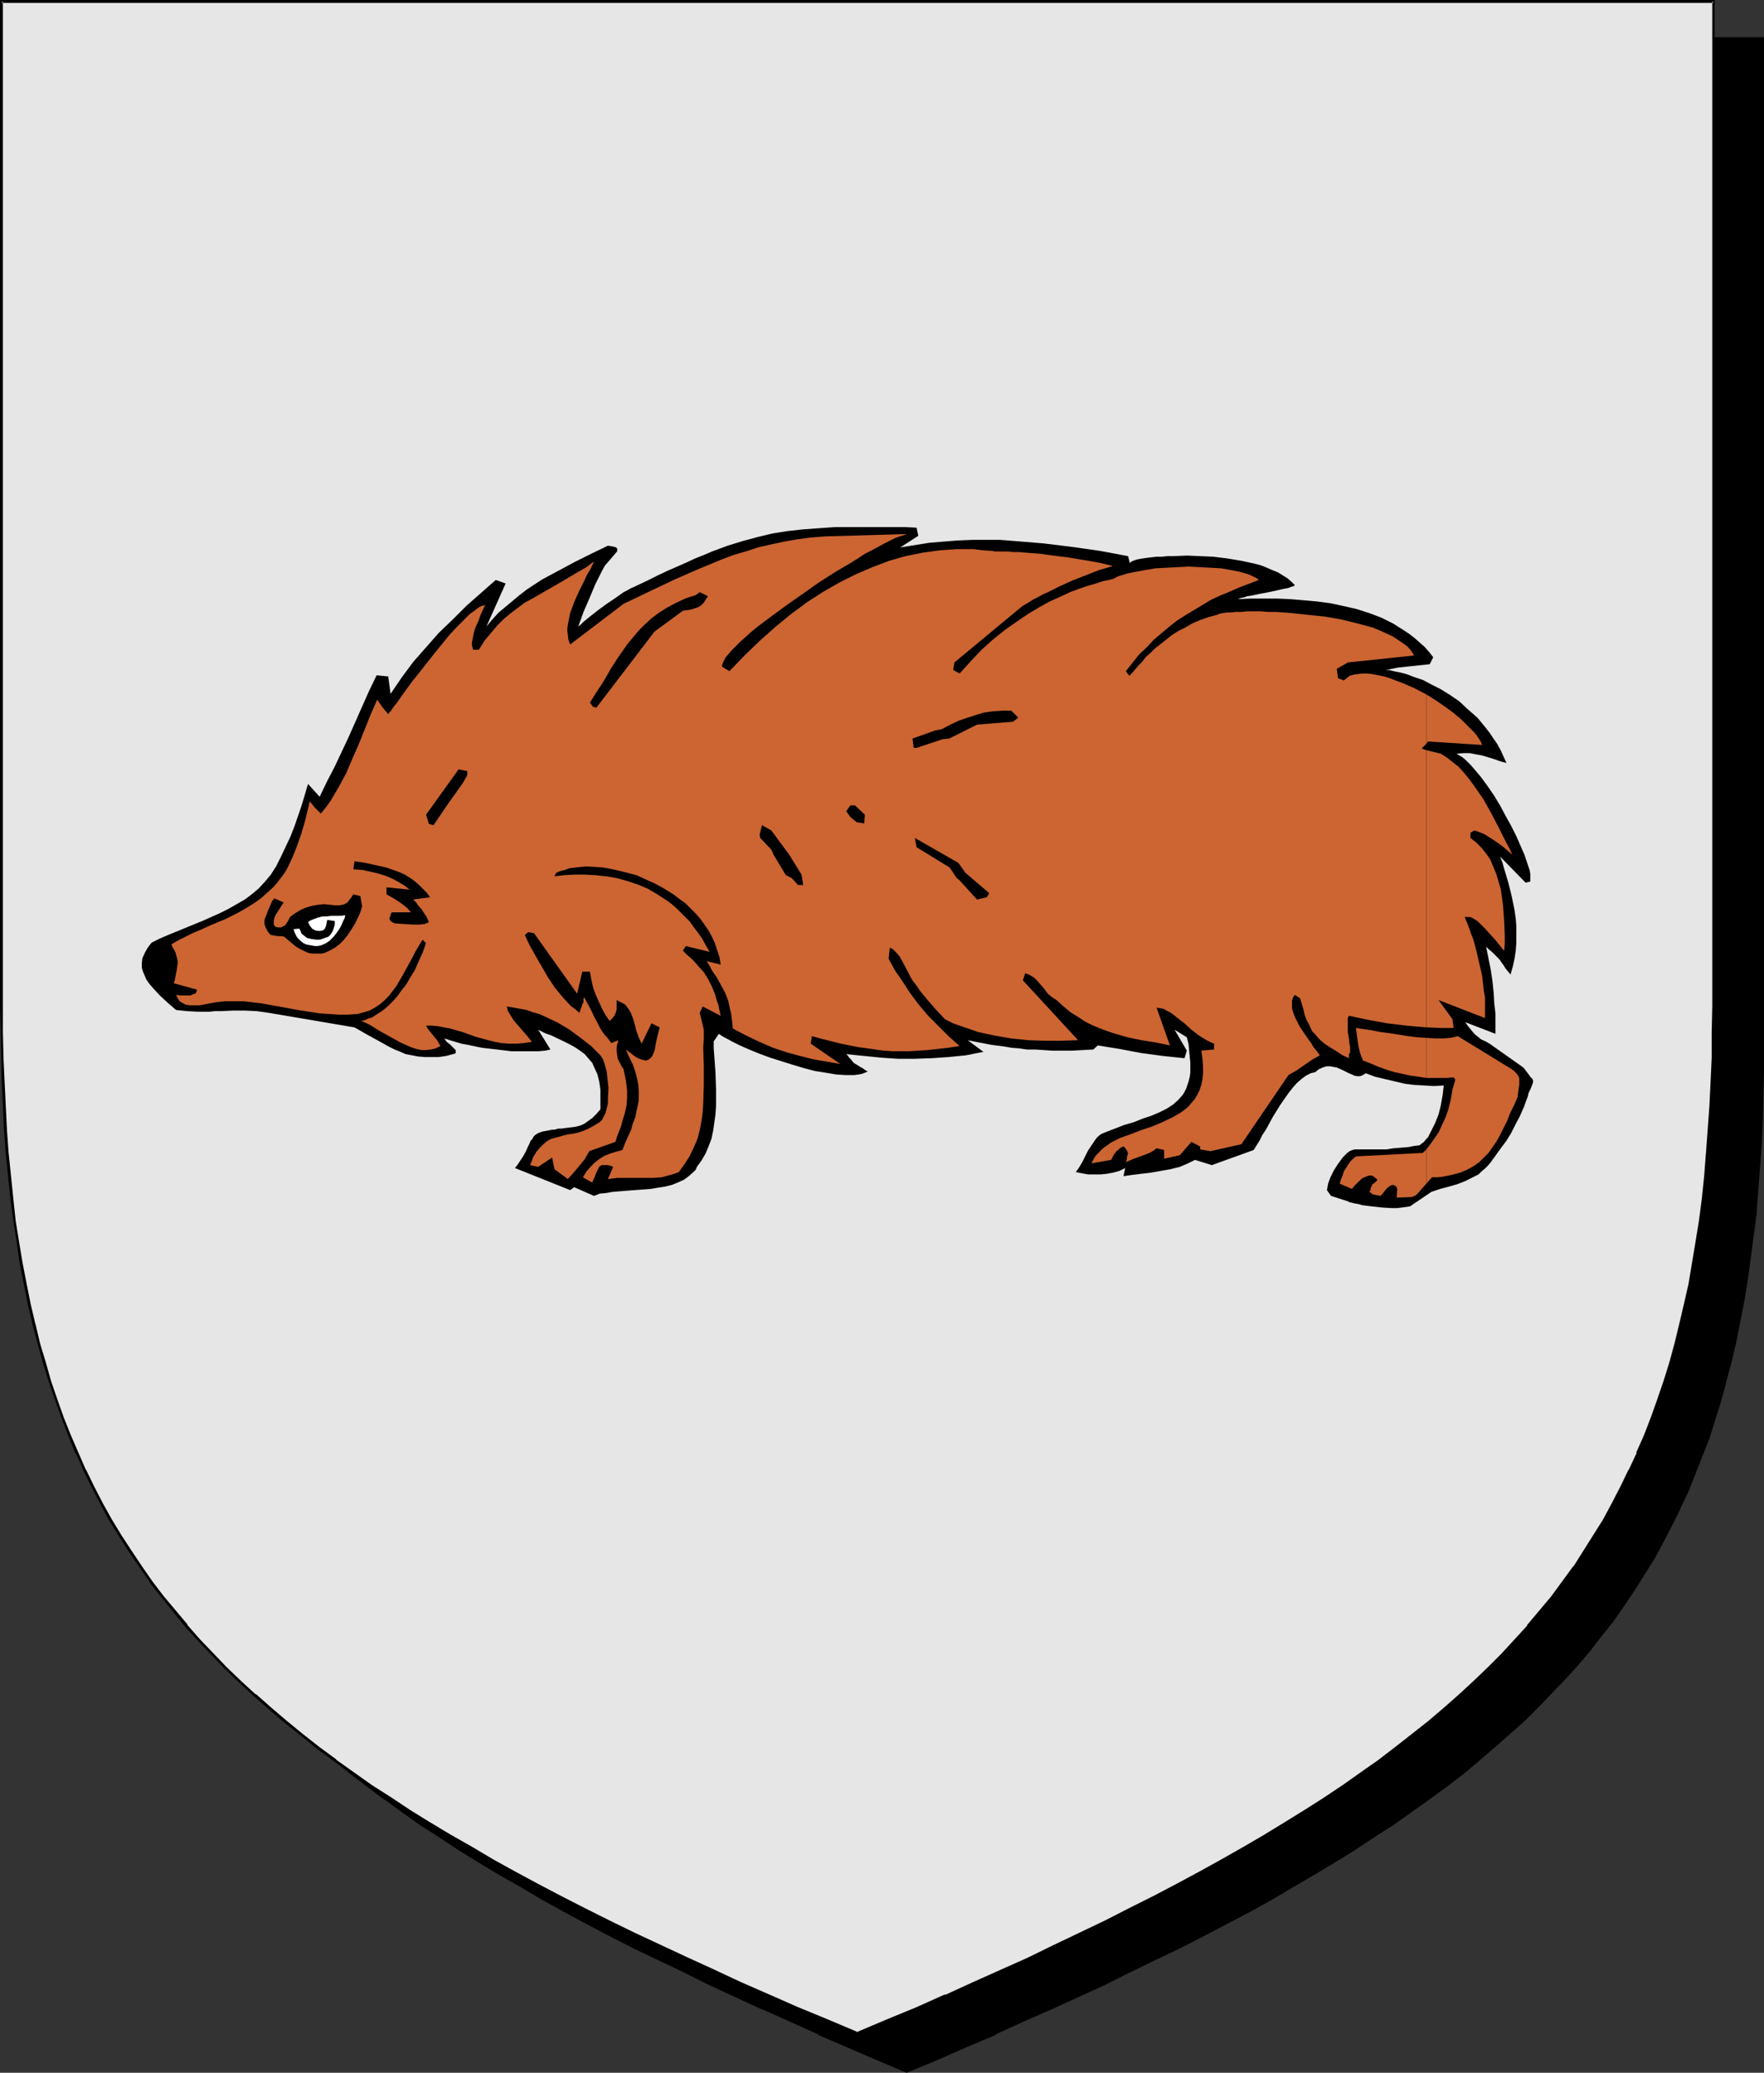
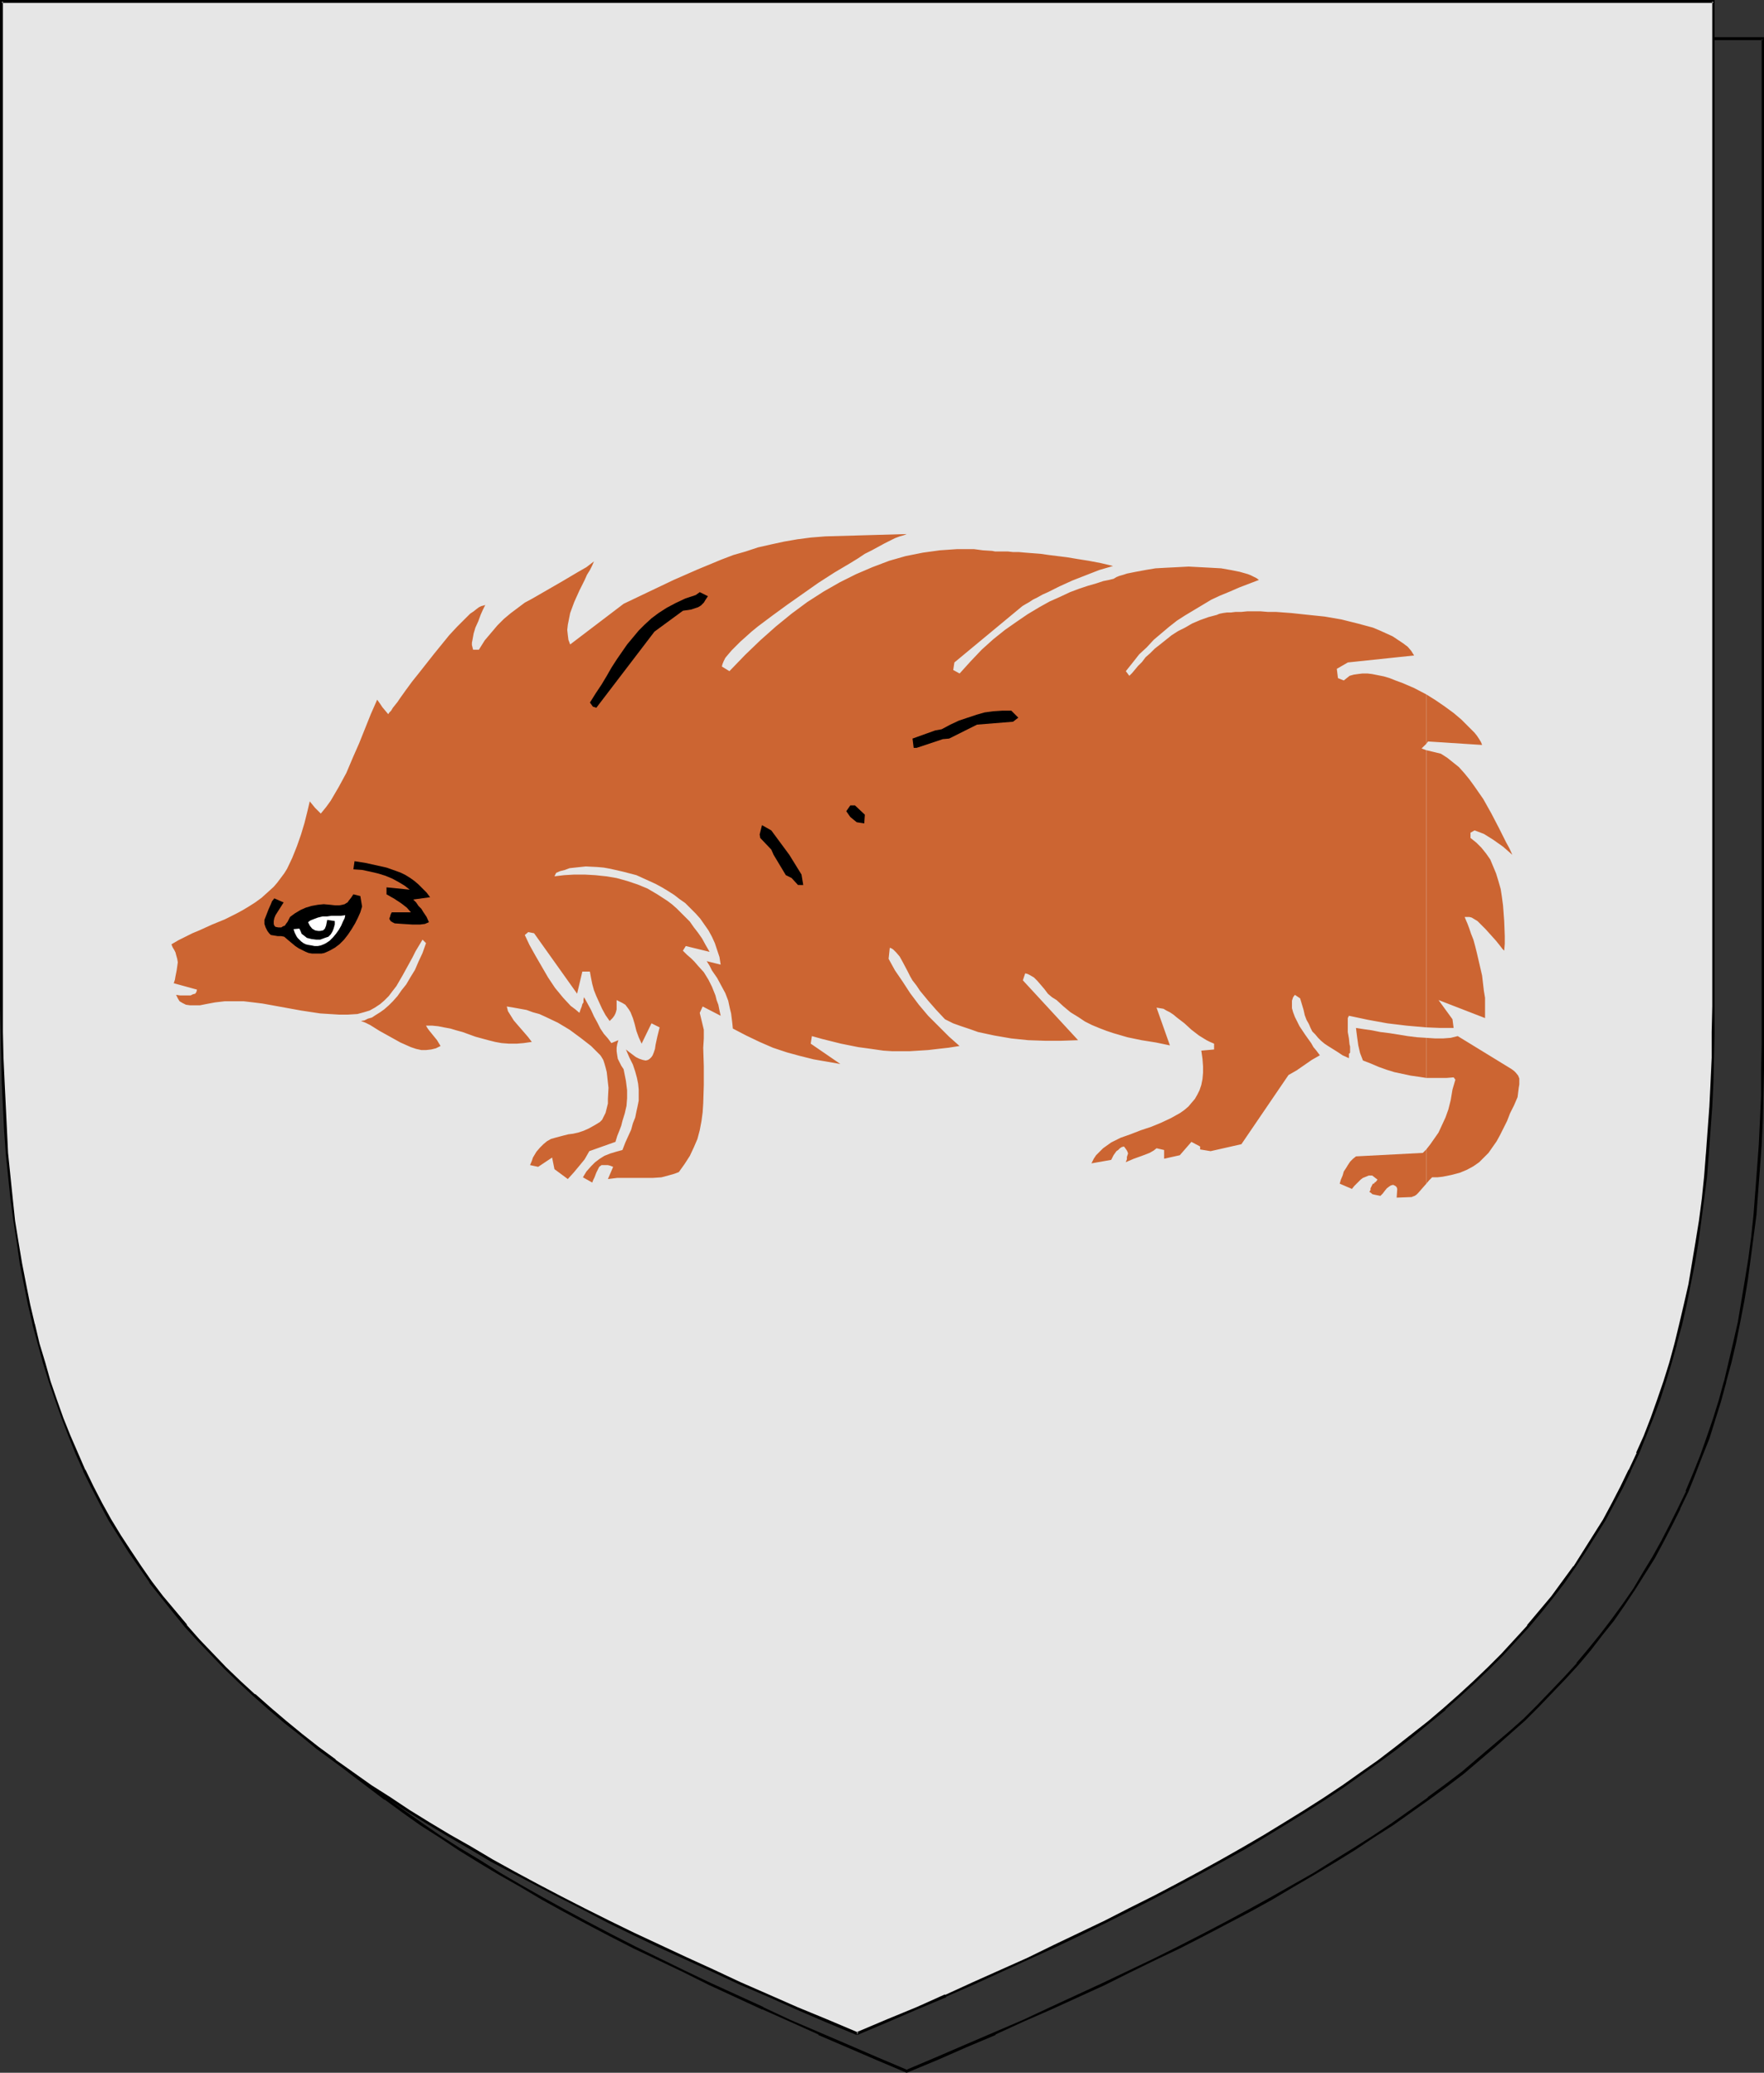
<svg xmlns="http://www.w3.org/2000/svg" xmlns:ns1="http://sodipodi.sourceforge.net/DTD/sodipodi-0.dtd" xmlns:ns2="http://www.inkscape.org/namespaces/inkscape" version="1.0" width="129.766mm" height="152.484mm" id="svg21" ns1:docname="Hedgehog.wmf">
  <rect width="100%" height="100%" fill="#333333" stroke="none" />
  <ns1:namedview id="namedview21" pagecolor="#ffffff" bordercolor="#000000" borderopacity="0.25" ns2:showpageshadow="2" ns2:pageopacity="0.0" ns2:pagecheckerboard="0" ns2:deskcolor="#d1d1d1" ns2:document-units="mm" />
  <defs id="defs1">
    <pattern id="WMFhbasepattern" patternUnits="userSpaceOnUse" width="6" height="6" x="0" y="0" />
  </defs>
-   <path style="fill:#000000;fill-opacity:1;fill-rule:evenodd;stroke:none" d="m 252.096,575.832 8.403,-3.555 8.242,-3.393 7.918,-3.555 7.918,-3.393 7.595,-3.555 7.434,-3.393 7.272,-3.393 7.272,-3.393 6.949,-3.393 6.787,-3.393 6.626,-3.393 6.464,-3.393 6.302,-3.393 6.302,-3.393 5.979,-3.555 5.818,-3.393 5.656,-3.393 5.494,-3.393 5.333,-3.555 5.333,-3.393 5.01,-3.555 5.01,-3.555 4.686,-3.555 4.686,-3.555 4.525,-3.716 4.363,-3.716 4.202,-3.716 4.04,-3.716 3.878,-3.716 3.878,-3.878 3.555,-3.878 3.555,-4.039 3.394,-4.039 3.232,-4.039 3.232,-4.201 3.07,-4.201 2.747,-4.201 2.747,-4.362 2.747,-4.362 2.424,-4.524 2.424,-4.686 2.262,-4.524 2.262,-4.847 1.939,-4.847 1.939,-4.847 1.778,-5.009 1.778,-5.17 1.616,-5.17 1.454,-5.332 1.454,-5.332 1.293,-5.655 1.131,-5.655 1.131,-5.655 0.97,-5.978 0.808,-5.816 0.808,-6.14 0.646,-6.301 0.646,-6.301 0.485,-6.463 0.323,-6.624 0.323,-6.786 0.323,-6.947 0.162,-6.947 V 290.501 10.825 H 252.096 14.221 v 279.514 7.109 l 0.162,7.109 0.323,6.947 0.323,6.624 0.323,6.624 0.485,6.463 0.485,6.463 0.808,6.14 0.808,6.14 0.808,5.978 0.97,5.816 0.97,5.816 1.293,5.655 1.293,5.493 1.293,5.493 1.616,5.17 1.616,5.332 1.616,5.009 1.778,5.009 1.939,5.009 2.101,4.847 2.101,4.686 2.262,4.686 2.424,4.524 2.586,4.524 2.586,4.524 2.747,4.362 2.909,4.201 2.909,4.201 3.232,4.201 3.232,4.039 3.394,4.039 3.555,4.039 3.717,3.878 3.717,3.878 4.04,3.716 4.04,3.716 4.202,3.716 4.363,3.716 4.525,3.716 4.525,3.555 4.848,3.555 4.848,3.555 5.171,3.555 5.171,3.393 5.333,3.555 5.494,3.393 5.818,3.393 5.818,3.393 5.979,3.555 6.141,3.393 6.302,3.393 6.464,3.393 6.626,3.393 6.949,3.393 6.949,3.393 7.11,3.393 7.272,3.393 7.434,3.393 7.757,3.555 7.757,3.393 8.08,3.555 8.08,3.393 z" id="path1" />
  <path style="fill:#000000;fill-opacity:1;fill-rule:evenodd;stroke:none" d="m 252.096,576.317 8.565,-3.555 8.08,-3.555 8.08,-3.393 v -0.162 l 7.757,-3.555 7.757,-3.393 v 0 l 14.867,-6.786 7.11,-3.555 6.949,-3.393 6.787,-3.231 6.626,-3.393 6.464,-3.393 6.464,-3.393 6.141,-3.393 5.979,-3.555 5.818,-3.393 5.656,-3.393 5.494,-3.393 5.333,-3.555 5.333,-3.393 5.01,-3.555 5.01,-3.555 v 0 l 4.848,-3.555 4.686,-3.555 4.363,-3.716 4.363,-3.716 4.202,-3.716 v 0 l 4.202,-3.716 3.878,-3.878 3.717,-3.878 3.717,-3.878 3.555,-3.878 v 0 l 3.394,-4.039 3.232,-4.201 3.232,-4.039 2.909,-4.201 v 0 l 2.909,-4.362 2.747,-4.362 2.747,-4.362 2.424,-4.524 2.424,-4.686 2.262,-4.524 v -0.162 l 2.262,-4.686 v 0 l 1.939,-4.847 1.939,-5.009 1.939,-4.847 1.616,-5.17 1.616,-5.17 1.454,-5.332 v -0.162 l 1.454,-5.332 1.293,-5.493 1.131,-5.655 1.131,-5.816 0.97,-5.816 0.808,-5.978 0.808,-6.14 0.808,-6.14 0.485,-6.463 v 0 l 0.485,-6.463 0.485,-6.624 0.323,-6.786 0.162,-6.947 0.162,-6.947 V 290.501 10.34 H 13.898 v 279.999 7.109 l 0.162,7.109 0.162,6.947 0.323,6.624 0.485,6.624 0.485,6.463 v 0.162 l 0.485,6.301 0.808,6.14 0.646,6.14 0.97,5.978 0.97,5.978 0.97,5.655 1.131,5.655 1.293,5.655 v 0 l 1.454,5.332 1.454,5.332 1.616,5.332 1.778,5.009 1.778,5.009 1.939,5.009 1.939,4.847 h 0.162 l 2.101,4.686 2.262,4.686 2.424,4.686 2.586,4.362 2.586,4.524 2.747,4.362 2.909,4.201 2.909,4.201 v 0.162 l 3.232,4.039 3.232,4.201 3.394,4.039 h 0.162 l 3.555,3.878 3.555,3.878 3.878,3.878 3.878,3.878 4.04,3.716 v 0 l 4.202,3.716 4.363,3.716 4.525,3.716 4.686,3.555 4.686,3.555 h 0.162 l 4.848,3.555 5.01,3.555 5.333,3.393 5.333,3.555 5.494,3.393 5.656,3.393 5.979,3.393 5.979,3.555 6.141,3.393 6.302,3.393 6.464,3.393 6.626,3.393 6.787,3.231 7.11,3.393 7.11,3.555 14.706,6.786 h 0.162 l 7.595,3.393 7.918,3.555 v 0.162 l 7.918,3.393 8.242,3.555 8.403,3.555 0.162,-0.808 -8.403,-3.555 -8.242,-3.555 -7.918,-3.393 v 0 l -7.918,-3.393 -7.595,-3.555 h 0.162 l -14.867,-6.786 -7.11,-3.393 -6.949,-3.393 -6.949,-3.393 -6.626,-3.393 -6.464,-3.393 -6.302,-3.393 -6.141,-3.393 -5.979,-3.393 -5.818,-3.393 -5.656,-3.555 -5.656,-3.393 -5.333,-3.393 -5.171,-3.555 -5.01,-3.555 -5.01,-3.555 v 0 l -4.686,-3.555 -4.686,-3.555 -4.525,-3.716 -4.363,-3.716 -4.202,-3.555 v 0 l -4.04,-3.716 -3.878,-3.878 -3.878,-3.878 -3.555,-3.878 -3.555,-3.878 v 0 l -3.394,-4.039 -3.232,-4.201 -3.232,-4.039 v 0 l -2.909,-4.201 -2.909,-4.201 -2.747,-4.362 -2.586,-4.524 -2.586,-4.524 -2.424,-4.524 -2.262,-4.686 -2.101,-4.686 v 0 l -2.101,-4.847 -1.778,-4.847 -1.939,-5.009 -1.616,-5.17 -1.616,-5.17 -1.454,-5.332 -1.454,-5.493 v 0.162 l -1.293,-5.655 -1.131,-5.655 -1.131,-5.655 -0.97,-5.816 -0.808,-6.14 -0.808,-5.978 -0.646,-6.301 -0.646,-6.301 v 0 l -0.485,-6.463 -0.323,-6.624 -0.323,-6.624 -0.162,-6.947 -0.162,-7.109 -0.162,-7.109 V 10.825 l -0.323,0.323 H 490.132 l -0.323,-0.323 V 290.501 l -0.162,7.109 v 6.947 l -0.323,6.947 -0.323,6.786 -0.485,6.624 -0.485,6.463 v -0.162 l -0.485,6.463 -0.646,6.14 -0.808,6.14 -0.97,5.978 -0.97,5.816 -0.97,5.816 -1.293,5.655 -1.293,5.493 -1.293,5.493 v -0.162 l -1.454,5.332 -1.616,5.17 -1.778,5.17 -1.778,5.009 -1.939,4.847 -2.101,5.009 h 0.162 l -2.262,4.686 v 0 l -2.262,4.524 -2.424,4.686 -2.424,4.362 -2.747,4.524 -2.586,4.362 -2.909,4.201 v 0 l -3.07,4.201 -3.07,4.039 -3.394,4.201 -3.394,4.039 h 0.162 l -3.555,3.878 -3.717,3.878 -3.717,3.878 -3.878,3.878 -4.202,3.716 v 0 l -4.202,3.555 -4.363,3.716 -4.363,3.716 -4.686,3.555 -4.848,3.555 h 0.162 l -5.01,3.555 -5.01,3.555 -5.333,3.555 -5.333,3.393 -5.494,3.393 -5.656,3.555 -5.979,3.393 -5.979,3.393 -6.141,3.393 -6.302,3.393 -6.464,3.393 -6.626,3.393 -6.787,3.393 -7.11,3.393 -7.11,3.393 -14.706,6.786 v 0 l -7.595,3.555 -7.918,3.393 v 0 l -7.918,3.393 -8.242,3.555 -8.403,3.555 h 0.323 z" id="path2" />
  <path style="fill:#e6e6e6;fill-opacity:1;fill-rule:evenodd;stroke:none" d="m 238.36,565.492 8.403,-3.555 8.08,-3.555 8.08,-3.555 7.757,-3.393 7.757,-3.555 7.434,-3.393 7.272,-3.393 7.272,-3.393 6.949,-3.393 6.787,-3.393 6.626,-3.393 6.464,-3.393 6.302,-3.393 6.141,-3.393 6.141,-3.393 5.656,-3.393 5.818,-3.555 5.494,-3.393 5.333,-3.393 5.333,-3.555 5.01,-3.555 4.848,-3.555 4.848,-3.555 4.686,-3.555 4.525,-3.716 4.363,-3.555 4.202,-3.716 4.04,-3.878 3.878,-3.716 3.878,-3.878 3.555,-3.878 3.555,-4.039 3.394,-3.878 3.232,-4.201 3.232,-4.039 3.07,-4.201 2.747,-4.362 2.747,-4.362 2.747,-4.362 2.424,-4.524 2.424,-4.686 2.262,-4.686 2.262,-4.686 1.939,-4.847 1.939,-4.847 1.778,-5.009 1.778,-5.17 1.616,-5.17 1.454,-5.332 1.454,-5.493 1.293,-5.493 1.131,-5.655 1.131,-5.655 0.97,-5.978 0.808,-5.978 0.808,-6.14 0.646,-6.14 0.646,-6.301 0.485,-6.624 0.323,-6.624 0.323,-6.624 0.323,-6.947 0.162,-7.109 V 279.838 0.323 H 238.36 0.485 V 279.838 v 7.109 l 0.162,7.109 0.162,6.947 0.323,6.624 0.485,6.624 0.485,6.624 0.485,6.301 0.808,6.14 0.646,6.14 0.97,5.978 0.97,5.978 0.97,5.655 1.293,5.655 1.131,5.493 1.454,5.332 1.454,5.493 1.616,5.17 1.778,5.17 1.778,5.009 1.939,4.847 2.101,4.847 2.101,4.686 2.262,4.686 2.424,4.686 2.424,4.362 2.747,4.524 2.747,4.362 2.909,4.201 2.909,4.201 3.07,4.201 3.394,4.039 3.394,4.039 3.555,3.878 3.555,4.039 3.878,3.716 3.878,3.878 4.04,3.716 4.202,3.716 4.363,3.716 4.525,3.716 4.686,3.555 4.686,3.555 5.01,3.555 5.01,3.555 5.333,3.393 5.333,3.555 5.494,3.393 5.656,3.393 5.818,3.393 5.979,3.555 6.141,3.393 6.464,3.393 6.464,3.231 6.626,3.393 6.787,3.555 6.949,3.393 7.272,3.393 7.272,3.393 7.434,3.393 7.595,3.555 7.918,3.393 7.918,3.555 8.242,3.555 z" id="path3" />
-   <path style="fill:#000000;fill-opacity:1;fill-rule:evenodd;stroke:none" d="m 238.36,565.815 8.403,-3.555 8.242,-3.555 8.08,-3.393 v -0.162 l 7.757,-3.393 15.19,-6.947 v 0 l 7.434,-3.393 7.11,-3.393 6.949,-3.393 6.787,-3.393 6.626,-3.393 6.464,-3.393 6.302,-3.393 6.141,-3.393 6.141,-3.393 5.656,-3.393 5.818,-3.555 5.494,-3.393 5.333,-3.393 5.333,-3.555 5.01,-3.555 5.01,-3.555 v 0 l 4.848,-3.555 4.525,-3.555 4.525,-3.716 4.363,-3.555 v -0.162 l 4.202,-3.716 4.04,-3.716 4.04,-3.878 3.717,-3.716 3.717,-4.039 3.555,-3.878 v 0 l 3.394,-4.039 3.232,-4.039 3.232,-4.201 2.909,-4.201 v 0 l 2.909,-4.362 2.747,-4.362 2.747,-4.362 2.424,-4.524 2.424,-4.524 2.262,-4.686 v -0.162 l 2.262,-4.686 v 0 l 1.939,-4.847 1.939,-4.847 1.939,-5.17 1.616,-5.009 1.616,-5.332 1.454,-5.17 v -0.162 l 1.454,-5.332 1.293,-5.655 1.131,-5.655 1.131,-5.655 0.97,-5.816 0.808,-5.978 0.808,-6.14 0.808,-6.301 0.485,-6.301 v 0 l 0.485,-6.624 0.485,-6.624 0.323,-6.624 0.162,-6.947 0.162,-7.109 V 279.838 0 H 0 v 279.838 l 0.162,7.109 0.162,7.109 0.162,6.947 0.323,6.624 0.323,6.624 0.485,6.624 v 0 l 0.646,6.301 0.646,6.301 0.808,5.978 0.97,6.14 0.808,5.816 1.131,5.655 1.131,5.655 1.293,5.493 v 0.162 l 1.454,5.332 1.454,5.332 1.616,5.17 1.778,5.17 1.778,5.009 1.939,5.009 1.939,4.847 h 0.162 l 2.101,4.686 v 0.162 l 2.262,4.524 2.424,4.686 2.424,4.524 2.747,4.362 2.747,4.362 2.909,4.201 2.909,4.201 v 0.162 l 3.232,4.039 3.232,4.039 3.394,4.201 v 0 l 3.555,3.878 3.717,3.878 3.717,3.878 4.04,3.878 4.04,3.716 v 0 l 4.202,3.716 4.363,3.716 4.525,3.555 4.525,3.716 4.848,3.555 v 0 l 4.848,3.555 5.171,3.393 5.171,3.555 5.494,3.555 5.494,3.393 5.656,3.393 5.818,3.393 5.979,3.555 6.141,3.231 6.464,3.393 6.464,3.393 6.626,3.393 6.787,3.555 6.949,3.393 7.11,3.393 7.434,3.393 7.434,3.393 v 0 l 7.595,3.555 7.918,3.393 7.918,3.555 v 0 l 8.242,3.555 8.565,3.555 0.162,-0.808 -8.403,-3.555 -8.242,-3.393 v 0 l -8.08,-3.555 -7.757,-3.393 -7.595,-3.555 v 0 l -7.434,-3.393 -7.272,-3.393 -7.272,-3.393 -6.949,-3.393 -6.787,-3.393 -6.626,-3.393 -6.464,-3.393 -6.302,-3.393 -6.141,-3.393 -5.979,-3.555 -5.979,-3.393 -5.656,-3.393 -5.494,-3.393 -5.333,-3.555 -5.333,-3.393 -5.01,-3.555 -5.01,-3.555 h 0.162 l -4.848,-3.555 -4.525,-3.555 -4.525,-3.716 -4.363,-3.716 -4.202,-3.716 v 0.162 l -4.04,-3.716 -4.04,-3.878 -3.717,-3.878 -3.717,-3.878 -3.555,-4.039 h 0.162 l -3.394,-4.039 -3.394,-4.039 -3.07,-4.039 v 0 l -2.909,-4.201 -2.909,-4.362 -2.747,-4.201 -2.747,-4.524 -2.424,-4.362 -2.424,-4.686 -2.262,-4.686 v 0.162 l -2.101,-4.847 v 0 l -2.101,-4.847 -1.939,-4.847 -1.778,-5.009 -1.778,-5.17 -1.454,-5.17 -1.616,-5.332 -1.293,-5.493 v 0.162 l -1.293,-5.493 -1.131,-5.655 -1.131,-5.816 -0.97,-5.816 -0.97,-5.978 -0.646,-6.14 -0.646,-6.301 -0.646,-6.301 v 0.162 L 1.939,314.252 1.616,307.627 1.293,301.003 0.97,294.056 0.808,286.947 V 279.838 0.323 L 0.485,0.808 H 476.396 l -0.323,-0.485 V 279.838 l -0.162,7.109 v 7.109 l -0.323,6.947 -0.323,6.624 -0.485,6.624 -0.485,6.624 v -0.162 l -0.485,6.301 -0.646,6.301 -0.808,6.14 -0.97,5.978 -0.97,5.816 -0.97,5.816 -1.293,5.655 -1.293,5.493 -1.293,5.332 v 0 l -1.454,5.332 -1.616,5.17 -1.778,5.17 -1.778,5.009 -1.939,5.009 -2.101,4.686 h 0.162 l -2.262,4.847 v -0.162 l -2.262,4.686 -2.424,4.686 -2.424,4.524 -2.747,4.362 -2.747,4.362 -2.747,4.362 v -0.162 l -3.07,4.201 -3.07,4.201 -3.394,4.039 -3.394,4.039 h 0.162 l -3.555,3.878 -3.717,4.039 -3.717,3.716 -4.04,3.878 -4.04,3.716 -4.202,3.716 v 0 l -4.363,3.716 -4.525,3.555 -4.525,3.555 -4.848,3.716 v 0 l -4.848,3.393 -5.01,3.555 -5.333,3.555 -5.333,3.393 -5.494,3.393 -5.818,3.555 -5.818,3.393 -5.979,3.393 -6.141,3.393 -6.302,3.393 -6.464,3.393 -6.787,3.393 -6.626,3.393 -7.11,3.393 -7.11,3.393 -7.272,3.555 v 0 l -15.19,6.786 -7.757,3.555 v -0.162 l -7.918,3.555 -8.242,3.393 -8.403,3.555 h 0.323 z" id="path4" />
-   <path style="fill:#000000;fill-opacity:1;fill-rule:evenodd;stroke:none" d="m 375.073,334.125 -5.01,-1.616 -1.131,-1.616 0.162,-0.808 0.162,-0.969 0.646,-1.777 0.97,-1.939 1.131,-1.777 1.293,-1.777 0.646,-0.646 0.646,-0.646 0.646,-0.485 0.808,-0.323 0.646,-0.162 h 0.646 2.909 2.586 2.586 l 2.101,-0.323 2.101,-0.162 1.939,-0.162 1.616,-0.323 1.454,-0.162 0.646,-0.485 0.646,-0.485 0.485,-0.646 0.646,-0.646 0.485,-0.969 0.485,-0.969 0.97,-1.939 0.97,-2.424 0.646,-2.585 0.485,-2.747 0.323,-2.747 -2.747,0.162 -2.586,-0.162 -2.909,-0.162 -2.586,-0.323 -2.747,-0.646 -2.747,-0.646 -2.747,-0.646 -2.586,-0.969 -0.808,0.485 -0.808,0.323 h -0.808 l -0.808,-0.162 -0.646,-0.323 -0.808,-0.323 -1.616,-0.808 -1.778,-0.808 -0.97,-0.162 -0.808,-0.162 h -1.131 l -0.97,0.323 -1.131,0.485 -0.97,0.808 -1.293,0.323 -1.293,0.646 -1.293,0.969 -1.293,1.131 -1.131,1.293 -1.131,1.454 -1.131,1.616 -1.131,1.616 -2.101,3.393 -1.939,3.555 -0.97,1.454 -0.808,1.616 -0.808,1.293 -0.808,1.293 -11.635,4.201 -4.686,-1.454 -0.97,0.485 -0.97,0.485 -1.131,0.485 -1.131,0.485 -2.586,0.646 -2.747,0.485 -2.747,0.485 -2.747,0.323 -2.586,0.323 -2.262,0.323 0.485,-2.262 -1.616,0.808 -1.778,0.485 -1.778,0.323 -1.616,0.162 h -1.778 -1.778 l -1.778,-0.323 -1.616,-0.323 0.808,-1.131 0.97,-1.616 1.616,-3.231 0.97,-1.454 0.97,-1.454 0.485,-0.646 0.485,-0.485 0.646,-0.485 0.646,-0.323 2.909,-1.131 2.909,-1.131 2.747,-0.808 2.424,-0.969 2.424,-0.808 2.262,-0.969 1.939,-0.969 1.778,-1.131 1.454,-1.293 1.293,-1.454 0.485,-0.808 0.485,-0.969 0.323,-0.969 0.323,-0.969 0.323,-1.293 0.162,-1.131 v -1.454 -1.454 l -0.162,-1.454 -0.162,-1.777 -0.162,-1.777 -0.485,-1.939 -3.394,-2.1 3.394,5.816 -0.646,2.1 -6.141,-0.646 -5.979,-0.808 -5.979,-1.131 -5.979,-0.969 -1.293,1.131 -3.07,0.162 -2.909,0.162 h -5.333 l -2.424,-0.162 -2.424,-0.162 h -2.262 l -2.262,-0.323 -2.101,-0.162 -1.778,-0.323 -3.717,-0.485 -3.394,-0.646 -3.232,-0.646 4.363,3.231 -4.848,0.969 -4.848,0.485 -4.848,0.323 -4.686,0.162 h -4.525 l -4.686,-0.323 -4.848,-0.485 -4.848,-0.485 0.485,0.485 0.323,0.485 0.646,0.646 0.323,0.485 0.323,0.323 0.485,0.323 0.323,0.162 0.485,0.323 0.485,0.323 0.646,0.323 0.646,0.485 0.808,0.485 -0.808,0.323 -0.808,0.323 -0.97,0.162 -1.131,0.162 h -1.131 -1.293 l -2.586,-0.162 -2.909,-0.485 -3.07,-0.485 -3.07,-0.808 -3.232,-0.969 -3.07,-0.969 -3.07,-0.969 -3.07,-1.131 -2.747,-1.131 -2.586,-1.131 -2.262,-1.131 -1.131,-0.646 -0.97,-0.485 -0.808,-0.485 -0.646,-0.485 -1.454,2.1 v 1.939 l 0.162,2.1 0.162,2.262 0.162,2.262 0.162,4.686 v 4.686 l -0.162,2.424 -0.323,2.262 -0.323,2.262 -0.485,2.262 -0.808,2.1 -0.808,1.939 -1.131,1.939 -1.293,1.777 -0.323,0.808 -0.646,0.646 -1.293,1.131 -1.293,0.969 -1.778,0.808 -1.616,0.646 -1.939,0.485 -2.101,0.323 -1.939,0.323 -4.363,0.323 -2.101,0.162 -4.04,0.323 -1.778,0.323 -1.778,0.162 -1.616,0.646 -5.494,-2.424 -1.131,0.808 -15.352,-6.14 0.646,-0.808 0.646,-0.969 0.97,-1.454 0.808,-1.454 0.485,-1.131 0.485,-0.969 0.323,-0.808 0.485,-0.485 0.323,-0.646 0.485,-0.485 0.485,-0.323 0.646,-0.323 0.97,-0.323 0.97,-0.162 1.616,-0.323 h 0.646 l 1.131,-0.323 h 0.97 l 1.131,-0.162 1.293,-0.162 1.293,-0.162 1.293,-0.323 1.131,-0.485 1.131,-0.808 1.131,-0.808 1.131,-1.131 1.131,-1.293 v -1.616 -2.585 -1.293 l -0.323,-2.262 -0.485,-1.939 -0.808,-1.777 -0.646,-1.454 -1.131,-1.293 -0.97,-1.131 -1.293,-0.969 -1.454,-0.969 -1.454,-0.808 -1.616,-0.808 -3.394,-1.616 -1.778,-0.646 -1.939,-0.969 3.394,5.493 -1.454,0.323 -1.778,0.162 h -1.778 -1.778 -4.04 l -4.04,-0.485 -4.202,-0.485 -3.878,-0.808 -1.778,-0.323 -1.616,-0.485 -1.616,-0.485 -1.454,-0.485 0.323,0.646 0.485,0.485 0.646,0.485 0.646,0.646 0.485,0.485 0.485,0.485 v 0.485 0.323 l -0.162,0.162 -2.424,0.646 -2.101,0.323 h -1.939 -1.939 l -1.939,-0.162 -1.616,-0.323 -1.778,-0.323 -1.454,-0.646 -1.616,-0.646 -1.616,-0.808 -2.909,-1.616 -3.232,-1.777 -3.394,-1.939 -23.755,-4.039 -3.394,-0.485 -3.394,-0.162 h -3.232 l -3.394,0.162 h -1.616 l -1.616,0.162 h -3.07 l -3.07,-0.162 -3.07,-0.323 -2.262,-1.939 -2.262,-2.1 -1.939,-2.1 -0.97,-1.131 -0.808,-1.131 -0.485,-1.131 -0.485,-1.131 -0.323,-1.131 v -1.293 l 0.162,-1.293 0.646,-1.454 0.808,-1.454 0.485,-0.646 0.646,-0.808 2.262,-1.131 2.262,-0.969 9.858,-4.039 4.686,-2.1 2.262,-1.131 2.262,-1.293 2.262,-1.293 1.939,-1.454 1.939,-1.616 1.778,-1.939 1.616,-1.939 1.454,-2.262 1.454,-2.908 1.293,-2.747 1.293,-2.747 1.131,-2.908 1.939,-5.655 1.778,-5.978 v 0 l 3.232,3.555 2.101,-4.362 2.101,-4.039 3.878,-8.24 3.717,-8.402 1.939,-4.362 2.101,-4.362 3.232,0.323 0.646,4.847 3.07,-4.524 3.232,-4.362 3.555,-4.039 3.555,-4.039 3.878,-3.716 3.878,-3.878 4.04,-3.555 4.04,-3.555 2.747,0.969 -5.333,11.956 1.616,-1.939 1.778,-1.939 1.939,-1.616 1.939,-1.616 1.939,-1.616 2.101,-1.616 4.202,-2.747 4.525,-2.424 4.525,-2.424 4.525,-2.262 4.686,-2.262 0.97,0.162 0.808,0.162 0.485,0.162 0.323,0.323 v 0.162 0.485 l -0.162,0.323 -0.323,0.323 -0.808,0.969 -0.97,1.131 -1.131,1.293 -0.808,1.454 -1.939,3.878 -1.616,3.878 -1.616,3.716 -1.454,4.039 0.646,-0.485 0.808,-0.808 0.808,-0.646 0.97,-0.808 2.262,-1.777 2.424,-1.777 2.424,-1.616 2.262,-1.616 0.97,-0.485 1.131,-0.646 0.808,-0.323 0.646,-0.323 3.07,-1.454 2.909,-1.454 2.747,-1.293 2.586,-1.131 2.586,-1.131 2.424,-1.131 2.424,-0.969 2.262,-0.969 4.363,-1.616 4.202,-1.293 4.202,-1.131 4.04,-0.969 4.04,-0.646 4.363,-0.485 4.363,-0.323 4.686,-0.323 h 2.424 2.586 8.242 3.07 3.07 l 3.232,0.162 0.485,2.262 -5.01,3.231 4.04,-0.646 4.04,-0.646 3.878,-0.323 4.04,-0.323 4.04,-0.162 h 3.878 3.878 l 4.04,0.323 7.918,0.646 7.918,0.969 7.918,1.131 7.757,1.454 0.485,1.939 0.162,-0.162 0.323,-0.323 0.485,-0.162 0.808,-0.323 0.808,-0.162 0.97,-0.162 1.131,-0.162 1.293,-0.162 1.454,-0.162 h 1.454 l 1.616,-0.162 h 1.616 l 3.717,-0.162 3.717,0.162 3.717,0.162 3.878,0.485 3.878,0.646 3.717,0.808 1.778,0.485 1.616,0.646 1.454,0.646 1.616,0.646 1.293,0.808 1.293,0.808 1.131,0.969 0.97,0.969 -0.485,0.323 -0.646,0.162 -0.808,0.323 -0.97,0.162 -2.101,0.485 -2.262,0.485 -2.586,0.485 -2.262,0.485 -1.131,0.162 -0.97,0.323 -0.808,0.162 -0.808,0.323 3.555,-0.162 h 7.272 l 3.717,0.162 3.717,0.323 3.717,0.323 3.717,0.485 3.717,0.808 3.555,0.808 3.555,1.131 3.394,1.293 3.232,1.616 3.07,1.939 1.454,0.969 1.454,1.131 1.454,1.293 1.293,1.131 1.293,1.454 1.131,1.454 -0.97,1.939 -6.141,0.646 -2.909,0.323 -3.232,0.646 h 0.485 0.485 l 0.646,0.162 0.646,0.162 1.616,0.323 1.939,0.485 2.101,0.808 2.424,0.808 2.424,1.293 2.586,1.293 2.586,1.616 2.586,1.777 2.424,2.262 2.586,2.262 2.262,2.747 1.131,1.454 0.97,1.454 1.131,1.616 0.97,1.777 0.808,1.777 0.808,1.777 -1.778,-0.485 -1.778,-0.646 -3.232,-0.969 -1.778,-0.323 -1.616,-0.323 h -1.778 l -1.939,0.162 0.808,0.485 0.808,0.485 0.808,0.646 0.808,0.808 0.808,0.808 0.97,1.131 1.778,2.1 1.778,2.424 1.778,2.585 1.778,2.908 1.454,2.747 1.616,2.908 1.454,2.908 1.131,2.585 1.131,2.585 0.808,2.424 0.323,0.969 0.323,0.969 0.162,0.969 v 0.808 1.293 l -1.293,0.323 -7.11,-7.271 0.646,1.616 0.485,1.777 1.131,3.716 0.97,3.878 0.808,4.039 0.323,2.262 0.162,2.1 v 2.262 2.262 l -0.162,2.262 -0.323,2.1 -0.485,2.262 -0.646,2.262 -0.808,-0.969 -0.646,-0.808 -0.485,-0.808 -0.485,-0.646 -0.646,-0.969 -0.97,-0.969 -0.485,-0.485 -0.646,-0.646 -0.808,-0.646 -0.808,-0.808 0.646,3.231 0.646,3.231 0.485,3.231 0.323,3.07 0.162,2.908 0.323,2.908 v 5.655 l -8.403,-3.231 0.808,1.131 0.808,0.969 0.646,0.808 0.646,0.646 0.808,0.646 0.808,0.646 1.131,0.485 1.131,0.646 9.373,6.624 0.646,0.808 0.485,0.646 0.485,0.646 0.323,0.485 0.323,0.323 0.323,0.323 0.162,0.646 -0.162,0.646 -0.323,0.808 -0.162,0.485 -0.323,0.646 -0.323,0.646 -0.162,0.808 -1.131,3.07 -1.131,2.585 -1.293,2.424 -1.131,2.262 -1.293,2.1 -1.454,1.939 -2.909,4.039 -0.808,0.969 -0.808,0.808 -0.97,0.808 -0.808,0.808 -1.939,0.969 -1.939,0.969 -2.101,0.808 -2.262,0.646 -2.424,0.646 -2.424,0.808 -5.979,4.039 -1.131,0.162 -1.131,0.162 -1.293,0.162 h -1.454 l -2.747,-0.162 -2.909,-0.323 -1.293,-0.162 -1.293,-0.162 -1.131,-0.323 -0.97,-0.162 -0.646,-0.162 -0.646,-0.162 h -0.323 z" id="path5" />
+   <path style="fill:#000000;fill-opacity:1;fill-rule:evenodd;stroke:none" d="m 238.36,565.815 8.403,-3.555 8.242,-3.555 8.08,-3.393 v -0.162 l 7.757,-3.393 15.19,-6.947 v 0 l 7.434,-3.393 7.11,-3.393 6.949,-3.393 6.787,-3.393 6.626,-3.393 6.464,-3.393 6.302,-3.393 6.141,-3.393 6.141,-3.393 5.656,-3.393 5.818,-3.555 5.494,-3.393 5.333,-3.393 5.333,-3.555 5.01,-3.555 5.01,-3.555 v 0 l 4.848,-3.555 4.525,-3.555 4.525,-3.716 4.363,-3.555 v -0.162 l 4.202,-3.716 4.04,-3.716 4.04,-3.878 3.717,-3.716 3.717,-4.039 3.555,-3.878 v 0 l 3.394,-4.039 3.232,-4.039 3.232,-4.201 2.909,-4.201 v 0 l 2.909,-4.362 2.747,-4.362 2.747,-4.362 2.424,-4.524 2.424,-4.524 2.262,-4.686 v -0.162 l 2.262,-4.686 v 0 l 1.939,-4.847 1.939,-4.847 1.939,-5.17 1.616,-5.009 1.616,-5.332 1.454,-5.17 v -0.162 l 1.454,-5.332 1.293,-5.655 1.131,-5.655 1.131,-5.655 0.97,-5.816 0.808,-5.978 0.808,-6.14 0.808,-6.301 0.485,-6.301 v 0 l 0.485,-6.624 0.485,-6.624 0.323,-6.624 0.162,-6.947 0.162,-7.109 V 279.838 0 H 0 v 279.838 l 0.162,7.109 0.162,7.109 0.162,6.947 0.323,6.624 0.323,6.624 0.485,6.624 v 0 l 0.646,6.301 0.646,6.301 0.808,5.978 0.97,6.14 0.808,5.816 1.131,5.655 1.131,5.655 1.293,5.493 v 0.162 l 1.454,5.332 1.454,5.332 1.616,5.17 1.778,5.17 1.778,5.009 1.939,5.009 1.939,4.847 l 2.101,4.686 v 0.162 l 2.262,4.524 2.424,4.686 2.424,4.524 2.747,4.362 2.747,4.362 2.909,4.201 2.909,4.201 v 0.162 l 3.232,4.039 3.232,4.039 3.394,4.201 v 0 l 3.555,3.878 3.717,3.878 3.717,3.878 4.04,3.878 4.04,3.716 v 0 l 4.202,3.716 4.363,3.716 4.525,3.555 4.525,3.716 4.848,3.555 v 0 l 4.848,3.555 5.171,3.393 5.171,3.555 5.494,3.555 5.494,3.393 5.656,3.393 5.818,3.393 5.979,3.555 6.141,3.231 6.464,3.393 6.464,3.393 6.626,3.393 6.787,3.555 6.949,3.393 7.11,3.393 7.434,3.393 7.434,3.393 v 0 l 7.595,3.555 7.918,3.393 7.918,3.555 v 0 l 8.242,3.555 8.565,3.555 0.162,-0.808 -8.403,-3.555 -8.242,-3.393 v 0 l -8.08,-3.555 -7.757,-3.393 -7.595,-3.555 v 0 l -7.434,-3.393 -7.272,-3.393 -7.272,-3.393 -6.949,-3.393 -6.787,-3.393 -6.626,-3.393 -6.464,-3.393 -6.302,-3.393 -6.141,-3.393 -5.979,-3.555 -5.979,-3.393 -5.656,-3.393 -5.494,-3.393 -5.333,-3.555 -5.333,-3.393 -5.01,-3.555 -5.01,-3.555 h 0.162 l -4.848,-3.555 -4.525,-3.555 -4.525,-3.716 -4.363,-3.716 -4.202,-3.716 v 0.162 l -4.04,-3.716 -4.04,-3.878 -3.717,-3.878 -3.717,-3.878 -3.555,-4.039 h 0.162 l -3.394,-4.039 -3.394,-4.039 -3.07,-4.039 v 0 l -2.909,-4.201 -2.909,-4.362 -2.747,-4.201 -2.747,-4.524 -2.424,-4.362 -2.424,-4.686 -2.262,-4.686 v 0.162 l -2.101,-4.847 v 0 l -2.101,-4.847 -1.939,-4.847 -1.778,-5.009 -1.778,-5.17 -1.454,-5.17 -1.616,-5.332 -1.293,-5.493 v 0.162 l -1.293,-5.493 -1.131,-5.655 -1.131,-5.816 -0.97,-5.816 -0.97,-5.978 -0.646,-6.14 -0.646,-6.301 -0.646,-6.301 v 0.162 L 1.939,314.252 1.616,307.627 1.293,301.003 0.97,294.056 0.808,286.947 V 279.838 0.323 L 0.485,0.808 H 476.396 l -0.323,-0.485 V 279.838 l -0.162,7.109 v 7.109 l -0.323,6.947 -0.323,6.624 -0.485,6.624 -0.485,6.624 v -0.162 l -0.485,6.301 -0.646,6.301 -0.808,6.14 -0.97,5.978 -0.97,5.816 -0.97,5.816 -1.293,5.655 -1.293,5.493 -1.293,5.332 v 0 l -1.454,5.332 -1.616,5.17 -1.778,5.17 -1.778,5.009 -1.939,5.009 -2.101,4.686 h 0.162 l -2.262,4.847 v -0.162 l -2.262,4.686 -2.424,4.686 -2.424,4.524 -2.747,4.362 -2.747,4.362 -2.747,4.362 v -0.162 l -3.07,4.201 -3.07,4.201 -3.394,4.039 -3.394,4.039 h 0.162 l -3.555,3.878 -3.717,4.039 -3.717,3.716 -4.04,3.878 -4.04,3.716 -4.202,3.716 v 0 l -4.363,3.716 -4.525,3.555 -4.525,3.555 -4.848,3.716 v 0 l -4.848,3.393 -5.01,3.555 -5.333,3.555 -5.333,3.393 -5.494,3.393 -5.818,3.555 -5.818,3.393 -5.979,3.393 -6.141,3.393 -6.302,3.393 -6.464,3.393 -6.787,3.393 -6.626,3.393 -7.11,3.393 -7.11,3.393 -7.272,3.555 v 0 l -15.19,6.786 -7.757,3.555 v -0.162 l -7.918,3.555 -8.242,3.393 -8.403,3.555 h 0.323 z" id="path4" />
  <path style="fill:#cc6532;fill-opacity:1;fill-rule:evenodd;stroke:none" d="m 396.566,319.584 v 9.533 0 l 0.808,-0.969 0.808,-0.808 h 1.454 l 1.454,-0.162 2.424,-0.485 2.424,-0.646 1.939,-0.808 1.778,-0.969 1.616,-1.131 1.293,-1.293 1.293,-1.293 1.131,-1.616 1.131,-1.616 0.97,-1.777 0.97,-1.939 0.97,-1.939 0.808,-2.1 1.131,-2.262 0.97,-2.262 0.162,-1.293 0.162,-1.293 0.162,-0.969 v -0.808 -0.808 l -0.323,-0.808 -0.646,-0.808 -0.485,-0.485 -0.646,-0.485 -15.029,-9.209 -1.939,0.485 -2.101,0.162 h -2.262 l -2.424,-0.162 v 11.148 h 3.878 1.778 l 1.939,-0.162 0.485,0.646 -0.808,2.747 -0.485,2.908 -0.646,2.585 -0.808,2.262 -0.97,2.1 -0.97,2.1 -1.131,1.616 -1.131,1.616 z" id="path6" />
  <path style="fill:#cc6532;fill-opacity:1;fill-rule:evenodd;stroke:none" d="m 396.566,208.586 v 77.068 l 3.878,0.162 h 3.717 l -0.323,-2.424 -3.878,-5.332 12.928,5.009 v -1.777 -1.939 -1.939 l -0.323,-1.939 -0.485,-4.201 -0.97,-4.201 -0.485,-2.1 -0.485,-1.939 -0.485,-1.777 -0.646,-1.616 -0.485,-1.454 -0.485,-1.293 -0.485,-1.131 -0.323,-0.808 h 0.646 0.646 l 0.646,0.162 0.808,0.485 0.808,0.485 0.646,0.646 1.616,1.616 1.454,1.616 1.454,1.616 0.646,0.808 0.646,0.808 0.485,0.646 0.485,0.485 0.162,-1.939 v -2.1 l -0.162,-4.201 -0.323,-4.362 -0.323,-2.424 -0.323,-2.1 -0.646,-2.262 -0.646,-2.1 -0.808,-1.939 -0.808,-1.939 -1.131,-1.616 -1.293,-1.616 -1.454,-1.454 -1.616,-1.293 v -1.454 l 1.131,-0.646 v 0 l 1.293,0.485 1.293,0.485 1.293,0.808 1.293,0.808 2.747,1.939 2.586,2.262 -0.808,-1.777 -0.97,-1.777 -0.97,-1.939 -0.97,-1.939 -2.101,-4.039 -2.262,-4.039 -2.586,-3.716 -1.293,-1.777 -1.454,-1.777 -1.454,-1.616 -1.616,-1.293 -1.616,-1.293 -1.778,-1.131 z" id="path7" />
  <path style="fill:#cc6532;fill-opacity:1;fill-rule:evenodd;stroke:none" d="m 396.566,193.075 v 13.733 l 0.485,-0.646 15.029,0.969 -0.323,-0.808 -0.485,-0.808 -0.646,-0.969 -0.646,-0.808 -1.778,-1.777 -1.939,-1.939 -2.101,-1.777 -2.424,-1.777 -2.586,-1.777 z" id="path8" />
  <path style="fill:#cc6532;fill-opacity:1;fill-rule:evenodd;stroke:none" d="m 396.566,206.808 v -13.733 l -3.394,-1.777 -3.394,-1.454 -1.778,-0.646 -1.616,-0.646 -1.616,-0.485 -1.616,-0.323 -1.616,-0.323 -1.293,-0.162 h -1.454 l -1.293,0.162 -1.131,0.162 -1.131,0.323 -0.808,0.646 -0.808,0.646 -1.616,-0.646 -0.323,-2.585 3.07,-1.777 18.422,-1.939 -0.808,-1.293 -0.97,-1.131 -1.293,-0.969 -1.454,-0.969 -1.454,-0.969 -1.778,-0.808 -1.778,-0.808 -1.939,-0.808 -4.202,-1.131 -4.525,-1.131 -4.686,-0.808 -4.686,-0.485 -4.525,-0.485 -4.363,-0.323 h -2.262 l -1.939,-0.162 h -3.717 l -1.616,0.162 h -1.616 l -1.293,0.162 h -1.131 l -1.131,0.162 -0.808,0.162 -0.485,0.162 -0.323,0.162 -2.424,0.646 -2.262,0.808 -2.262,0.969 -1.939,1.131 -1.939,0.969 -1.778,1.131 -1.616,1.293 -1.616,1.293 -1.454,1.131 -1.293,1.293 -1.293,1.131 -0.97,1.293 -1.131,1.131 -0.808,0.969 -0.808,0.969 -0.808,0.808 -0.97,-1.293 1.939,-2.424 1.778,-2.262 2.101,-1.939 1.939,-2.1 2.101,-1.777 2.101,-1.777 2.262,-1.777 2.262,-1.454 2.424,-1.454 2.424,-1.454 2.424,-1.454 2.424,-1.131 2.747,-1.131 2.586,-1.131 5.494,-2.1 -0.646,-0.485 -0.646,-0.323 -0.97,-0.485 -0.808,-0.323 -1.131,-0.323 -1.131,-0.323 -2.424,-0.485 -2.747,-0.485 -2.909,-0.162 -3.07,-0.162 -3.07,-0.162 -3.07,0.162 -3.232,0.162 -2.909,0.162 -2.909,0.485 -2.586,0.485 -2.424,0.485 -0.97,0.323 -1.131,0.323 -0.808,0.323 -0.808,0.485 -1.293,0.323 -1.616,0.323 -1.939,0.646 -2.262,0.646 -2.424,0.808 -2.586,0.969 -2.747,1.293 -2.909,1.293 -2.909,1.616 -3.232,1.939 -3.07,2.1 -3.232,2.262 -3.232,2.585 -3.232,2.908 -3.07,3.231 -3.07,3.393 -1.778,-0.969 0.323,-2.1 18.907,-15.672 0.808,-0.485 1.131,-0.646 0.97,-0.646 1.293,-0.646 1.454,-0.808 1.454,-0.646 3.232,-1.616 3.555,-1.616 3.717,-1.454 3.717,-1.454 3.878,-1.131 -3.394,-0.808 -3.394,-0.646 -3.07,-0.485 -2.909,-0.485 -2.586,-0.323 -2.586,-0.323 -2.262,-0.323 -2.101,-0.162 -2.101,-0.162 -1.778,-0.162 h -1.616 l -1.454,-0.162 h -1.293 -1.293 -0.97 l -0.808,-0.162 -2.586,-0.162 -2.424,-0.323 h -2.424 -2.424 l -4.686,0.323 -4.686,0.646 -4.848,0.969 -4.525,1.293 -4.686,1.777 -4.525,1.939 -4.525,2.262 -4.525,2.585 -4.525,2.908 -4.363,3.231 -4.363,3.555 -4.363,3.878 -4.202,4.039 -4.363,4.524 -2.101,-1.293 0.162,-0.646 0.323,-0.808 0.485,-0.969 0.808,-0.969 0.97,-1.131 1.131,-1.131 1.293,-1.293 1.454,-1.293 1.616,-1.454 1.778,-1.454 1.939,-1.454 1.939,-1.454 4.202,-3.07 4.363,-3.07 4.363,-3.07 4.525,-2.908 4.363,-2.585 2.101,-1.293 1.939,-1.293 1.939,-0.969 1.778,-0.969 1.778,-0.969 1.616,-0.808 1.293,-0.646 1.293,-0.485 1.131,-0.323 0.808,-0.323 -22.624,0.646 v 0 l -4.04,0.323 -3.717,0.485 -3.717,0.646 -3.717,0.808 -3.555,0.808 -3.394,1.131 -3.394,0.969 -3.394,1.293 -6.626,2.747 -6.626,2.908 -3.394,1.616 -3.394,1.616 -7.11,3.393 -14.867,11.31 -0.485,-1.293 -0.162,-1.293 -0.162,-1.454 0.162,-1.454 0.323,-1.616 0.323,-1.616 1.131,-3.07 1.454,-3.231 1.454,-2.908 0.646,-1.454 0.808,-1.293 0.646,-1.293 0.485,-1.131 -2.101,1.616 -2.262,1.293 -4.363,2.585 -4.202,2.424 -4.202,2.424 -2.101,1.131 -1.939,1.454 -1.939,1.454 -1.939,1.616 -1.778,1.777 -1.778,2.1 -1.778,2.1 -1.616,2.585 h -1.616 l -0.162,-0.646 -0.162,-0.646 v -0.646 l 0.162,-0.808 0.323,-1.777 0.485,-1.616 0.808,-1.777 0.646,-1.777 0.646,-1.454 0.646,-1.293 -0.485,0.162 -0.646,0.162 -0.646,0.323 -0.646,0.485 -0.808,0.646 -0.97,0.646 -0.808,0.808 -0.97,0.969 -1.939,1.939 -2.101,2.262 -2.101,2.585 -2.101,2.585 -4.202,5.332 -1.939,2.424 -1.778,2.424 -1.616,2.262 -0.646,0.969 -0.646,0.808 -0.646,0.808 -0.485,0.808 -0.485,0.485 -0.323,0.485 -0.808,-0.969 -0.808,-0.969 -0.646,-0.969 -0.808,-1.131 -1.778,4.039 -1.616,4.039 -1.616,4.039 -1.778,4.039 -1.778,4.201 -2.101,3.878 -1.131,1.939 -1.131,1.939 -1.293,1.777 -1.454,1.777 -1.616,-1.616 -1.454,-1.777 -0.646,2.747 -0.808,3.231 -0.97,3.231 -1.131,3.231 -1.293,3.231 -1.454,3.07 -0.808,1.293 -0.97,1.293 -0.97,1.293 -0.97,1.131 -1.778,1.616 -1.616,1.454 -1.778,1.293 -1.778,1.131 -1.616,0.969 -1.778,0.969 -3.232,1.616 -3.555,1.454 -3.555,1.616 -1.939,0.808 -1.939,0.969 -1.939,0.969 -1.939,1.131 0.323,0.808 0.485,0.808 0.323,0.646 0.162,0.646 0.323,1.131 0.162,0.969 -0.162,1.131 -0.162,1.131 -0.162,0.808 -0.162,0.808 -0.162,0.969 -0.323,0.969 6.464,1.777 -0.162,0.646 -0.323,0.485 -0.646,0.162 -0.646,0.323 h -0.97 -0.97 -0.97 l -1.131,-0.162 0.485,0.969 0.485,0.808 0.808,0.485 0.97,0.485 1.131,0.162 h 1.293 1.454 l 1.616,-0.323 2.586,-0.485 2.747,-0.323 h 2.586 2.586 l 2.747,0.323 2.586,0.323 5.333,0.969 5.333,0.969 5.333,0.808 2.586,0.162 2.586,0.162 h 2.586 l 2.586,-0.162 1.778,-0.485 1.616,-0.485 1.454,-0.808 1.454,-0.969 1.131,-0.969 1.293,-1.293 0.97,-1.293 1.131,-1.454 1.778,-3.07 1.778,-3.231 0.97,-1.777 0.808,-1.616 1.939,-3.231 0.97,0.969 -0.97,2.747 -1.131,2.424 -0.97,2.262 -1.293,2.1 -1.131,1.939 -1.293,1.616 -1.131,1.616 -1.293,1.454 -1.131,1.131 -1.293,1.131 -1.131,0.808 -1.293,0.808 -0.97,0.646 -1.131,0.323 -0.97,0.485 -0.97,0.162 1.293,0.485 1.293,0.646 1.293,0.808 1.293,0.808 2.909,1.616 2.909,1.616 1.454,0.646 1.454,0.646 1.454,0.485 1.454,0.323 h 1.293 l 1.454,-0.162 1.293,-0.323 1.293,-0.646 -0.485,-0.808 -0.485,-0.808 -2.101,-2.585 -0.485,-0.646 -0.485,-0.808 h 1.778 l 1.616,0.162 1.616,0.323 1.778,0.323 1.616,0.485 1.778,0.485 3.555,1.293 3.555,0.969 1.939,0.485 1.778,0.323 2.101,0.162 h 2.101 l 1.939,-0.162 2.262,-0.323 -0.97,-1.293 -0.97,-1.131 -2.101,-2.424 -0.97,-1.131 -0.808,-1.293 -0.808,-1.293 -0.323,-1.293 1.939,0.323 1.778,0.323 1.778,0.323 1.778,0.646 1.778,0.485 1.778,0.808 3.394,1.616 3.232,1.939 3.07,2.262 2.909,2.262 2.586,2.585 0.323,0.485 0.485,0.808 0.323,0.969 0.323,1.131 0.323,1.293 0.162,1.454 0.323,2.908 -0.162,3.07 v 1.293 l -0.323,1.293 -0.323,1.293 -0.485,0.969 -0.485,0.969 -0.646,0.646 -1.616,0.969 -1.454,0.808 -1.454,0.646 -1.454,0.485 -1.454,0.323 -1.293,0.162 -1.293,0.323 -2.424,0.646 -1.131,0.323 -1.131,0.646 -0.97,0.808 -0.97,0.969 -0.97,1.131 -0.97,1.616 -0.323,0.969 -0.485,1.131 2.262,0.485 3.878,-2.585 0.646,3.231 3.717,2.747 1.616,-1.777 0.808,-0.969 0.808,-0.969 1.454,-1.777 0.646,-1.131 0.646,-1.131 7.272,-2.585 0.485,-1.616 0.646,-1.616 0.485,-1.293 0.323,-1.293 0.646,-2.1 0.485,-2.1 0.162,-2.1 v -1.131 -1.131 l -0.162,-1.293 -0.162,-1.293 -0.323,-1.616 -0.323,-1.616 -0.646,-0.969 -0.485,-0.969 -0.485,-0.969 -0.162,-0.969 -0.162,-1.131 v -0.969 l 0.162,-0.969 0.323,-1.131 -1.939,0.808 -0.97,-1.293 -1.131,-1.293 -0.97,-1.454 -0.808,-1.616 -0.97,-1.777 -0.808,-1.777 -0.97,-1.777 -0.97,-1.777 -0.162,0.646 v 0.808 l -0.323,0.485 -0.162,0.646 -0.323,0.808 -0.323,0.969 -1.131,-0.969 -1.293,-0.969 -2.101,-2.262 -2.262,-2.747 -1.939,-2.908 -1.778,-3.07 -1.778,-3.07 -0.808,-1.454 -0.808,-1.454 -1.293,-2.747 0.97,-0.808 1.616,0.323 11.958,16.803 1.454,-6.14 h 2.101 l 0.323,1.777 0.323,1.616 0.485,1.777 0.646,1.616 0.808,1.777 0.808,1.777 0.97,1.777 1.131,1.616 0.808,-0.808 0.485,-0.646 0.323,-0.646 0.162,-0.485 0.162,-0.646 v -2.585 l 0.97,0.485 0.646,0.323 0.808,0.485 0.485,0.646 0.485,0.646 0.485,0.808 0.646,1.616 0.485,1.616 0.485,1.939 0.646,1.777 0.808,1.777 2.747,-5.655 2.262,1.131 -0.646,2.585 -0.485,2.262 -0.162,1.131 -0.323,0.969 -0.323,0.808 -0.323,0.485 -0.485,0.485 -0.485,0.323 -0.646,0.162 -0.808,-0.162 -0.97,-0.323 -0.97,-0.485 -1.293,-0.969 -0.646,-0.485 -0.808,-0.646 0.97,2.262 0.97,1.939 0.646,1.939 0.485,1.777 0.323,1.616 0.162,1.616 v 1.616 1.454 l -0.323,1.616 -0.323,1.454 -0.323,1.616 -0.646,1.616 -0.485,1.777 -0.808,1.777 -0.808,1.777 -0.808,2.1 -1.778,0.485 -1.616,0.485 -1.616,0.646 -1.293,0.808 -1.293,0.969 -1.131,1.131 -1.293,1.454 -0.97,1.616 2.586,1.454 0.323,-0.808 0.323,-0.646 0.485,-1.293 0.485,-0.969 0.323,-0.646 0.646,-0.485 h 0.323 0.97 0.485 l 0.646,0.162 0.808,0.323 -1.454,3.393 2.586,-0.323 h 2.424 2.424 2.586 2.424 l 2.424,-0.162 2.424,-0.646 1.131,-0.323 1.293,-0.485 1.616,-2.262 1.454,-2.262 1.131,-2.424 0.97,-2.262 0.646,-2.424 0.485,-2.585 0.323,-2.424 0.162,-2.424 0.162,-5.17 v -5.17 l -0.162,-5.17 0.162,-2.585 v -2.424 l -1.131,-4.686 0.808,-1.777 5.01,2.585 -0.323,-1.454 -0.323,-1.616 -0.485,-1.293 -0.323,-1.293 -0.97,-2.424 -0.97,-1.939 -1.293,-2.1 -1.616,-1.777 -0.97,-1.131 -0.97,-0.969 -1.131,-0.969 -1.131,-1.131 0.808,-1.293 6.626,1.616 -1.131,-1.939 -0.97,-1.777 -1.131,-1.616 -1.131,-1.454 -1.131,-1.616 -1.293,-1.293 -2.424,-2.424 -1.293,-1.131 -1.293,-0.969 -2.747,-1.777 -2.747,-1.616 -2.747,-1.131 -2.909,-0.969 -2.909,-0.808 -2.909,-0.485 -3.07,-0.323 -2.909,-0.162 h -2.909 l -2.747,0.162 -2.747,0.323 0.485,-0.969 1.131,-0.485 1.293,-0.323 1.293,-0.485 1.454,-0.162 3.07,-0.323 3.232,0.162 1.778,0.162 1.778,0.323 3.555,0.808 3.717,0.969 3.555,1.616 1.778,0.808 1.778,0.969 1.616,0.969 1.778,1.131 1.454,1.131 1.616,1.131 1.454,1.454 1.454,1.454 1.293,1.454 1.131,1.616 1.131,1.616 0.97,1.777 0.808,1.777 0.646,1.939 0.646,1.939 0.323,2.1 -3.878,-0.969 0.808,1.293 0.646,1.293 1.454,2.1 1.131,2.1 1.131,2.1 0.808,2.1 0.485,2.262 0.323,1.293 0.162,1.293 0.162,1.293 0.162,1.616 3.717,1.939 3.717,1.777 3.717,1.616 3.878,1.293 3.555,0.969 3.878,0.969 3.717,0.646 3.717,0.646 -8.242,-5.655 0.323,-2.1 2.909,0.808 2.586,0.646 2.586,0.646 2.424,0.485 2.424,0.485 2.424,0.323 4.525,0.646 2.424,0.162 h 2.424 2.424 l 2.586,-0.162 2.586,-0.162 2.747,-0.323 2.909,-0.323 3.07,-0.485 -2.909,-2.585 -2.909,-2.908 -2.909,-2.908 -2.586,-3.07 -2.424,-3.231 -2.101,-3.231 -2.101,-3.07 -1.778,-3.231 0.323,-3.07 0.485,0.162 0.485,0.323 0.808,0.808 0.97,1.131 0.808,1.454 1.454,2.747 0.646,1.293 0.646,1.131 1.131,1.454 0.97,1.454 2.262,2.747 2.262,2.585 2.424,2.585 2.262,1.131 2.262,0.808 2.424,0.808 2.262,0.808 2.262,0.485 2.262,0.485 4.686,0.808 4.686,0.485 4.686,0.162 h 4.525 l 4.686,-0.162 -15.352,-16.642 0.646,-1.939 0.646,0.162 0.646,0.323 1.131,0.646 0.97,0.969 0.97,1.131 0.97,1.131 0.97,1.293 1.131,0.969 1.293,0.808 1.939,1.777 1.939,1.616 2.101,1.293 1.939,1.293 1.939,0.969 1.939,0.808 2.101,0.808 1.939,0.646 3.878,1.131 3.878,0.808 4.04,0.646 3.878,0.808 -3.717,-10.502 0.97,0.162 0.97,0.162 0.808,0.485 0.97,0.485 0.97,0.646 0.97,0.808 2.101,1.616 1.939,1.777 2.101,1.616 2.101,1.293 0.97,0.485 1.131,0.485 v 1.616 l -3.555,0.323 0.323,2.262 0.162,2.1 v 1.777 l -0.162,1.777 -0.323,1.616 -0.485,1.454 -0.646,1.293 -0.646,1.131 -0.97,1.131 -0.808,0.969 -1.131,0.969 -1.131,0.808 -2.586,1.454 -2.747,1.293 -2.747,1.131 -2.909,0.969 -2.909,1.131 -2.747,0.969 -2.586,1.293 -1.131,0.808 -1.131,0.808 -0.97,0.969 -0.97,0.969 -0.646,0.969 -0.646,1.293 5.494,-0.969 0.646,-1.293 0.808,-1.131 0.485,-0.323 0.485,-0.485 0.485,-0.323 0.646,-0.162 0.485,0.646 0.323,0.485 0.162,0.323 0.162,0.485 -0.162,0.485 -0.162,0.485 v 0.646 l -0.323,0.808 2.262,-0.969 2.262,-0.808 2.101,-0.808 1.131,-0.646 0.808,-0.646 2.101,0.485 v 2.424 l 4.363,-0.969 3.232,-3.716 2.424,1.293 v 0.808 l 2.909,0.485 8.565,-1.939 13.09,-19.227 2.262,-1.293 4.202,-2.908 2.262,-1.293 -0.485,-0.646 -0.485,-0.646 -0.808,-0.969 -0.646,-1.131 -1.616,-2.262 -1.616,-2.424 -0.646,-1.293 -0.646,-1.293 -0.485,-1.293 -0.323,-1.131 v -1.131 -0.969 l 0.323,-0.969 0.485,-0.646 1.454,0.969 0.485,1.616 0.485,1.616 0.323,1.454 0.485,1.293 0.646,1.131 0.485,1.131 0.485,0.969 0.808,0.808 0.808,0.969 0.808,0.808 0.97,0.808 0.97,0.646 1.293,0.808 1.293,0.808 1.454,0.969 1.778,0.808 v -1.293 h 0.162 l 0.162,-0.323 v -0.323 -0.646 -0.646 l -0.162,-0.646 -0.162,-1.616 -0.323,-1.777 v -1.616 -1.616 -0.646 l 0.323,-0.646 5.333,1.131 5.333,0.969 5.333,0.646 5.494,0.485 v -77.068 l -1.293,-0.485 z" id="path9" />
  <path style="fill:#cc6532;fill-opacity:1;fill-rule:evenodd;stroke:none" d="m 396.566,299.711 v -11.148 l -2.586,-0.162 -2.586,-0.323 -5.01,-0.808 -2.586,-0.323 -2.424,-0.485 -2.262,-0.323 -2.101,-0.323 0.323,2.585 0.323,2.262 0.485,2.1 0.808,2.1 2.101,0.808 2.262,0.969 2.262,0.808 2.101,0.646 2.262,0.485 2.262,0.485 2.262,0.323 z" id="path10" />
  <path style="fill:#cc6532;fill-opacity:1;fill-rule:evenodd;stroke:none" d="m 396.566,329.116 v -9.533 l -0.485,0.485 -0.485,0.485 -18.584,0.969 -0.808,0.646 -0.808,0.808 -0.646,0.969 -0.485,0.808 -0.646,0.969 -0.323,1.131 -0.485,1.131 -0.323,1.131 v 0 l 3.394,1.454 0.646,-0.808 0.646,-0.646 1.131,-1.131 0.646,-0.485 0.808,-0.323 0.808,-0.323 h 0.97 l 1.454,1.131 -0.485,0.646 -0.323,0.162 -0.162,0.323 h -0.323 l -0.162,0.323 -0.162,0.323 -0.323,0.646 v 0.485 l -0.323,0.485 0.485,0.323 0.323,0.323 0.646,0.162 0.808,0.162 0.808,0.162 0.646,-0.646 0.485,-0.646 0.646,-0.808 0.646,-0.485 0.485,-0.323 0.646,-0.162 0.323,0.162 0.323,0.162 0.323,0.323 0.162,0.485 -0.162,2.424 4.202,-0.162 0.323,-0.162 0.485,-0.162 0.485,-0.323 0.485,-0.485 1.131,-1.293 z" id="path11" />
  <path style="fill:#000000;fill-opacity:1;fill-rule:evenodd;stroke:none" d="m 79.022,260.449 -0.808,-0.162 h -0.97 l -0.97,-0.162 -0.97,-0.162 -0.485,-0.485 -0.485,-0.646 -0.485,-0.969 -0.323,-0.969 v -1.131 l 1.131,-2.908 0.646,-1.454 0.323,-0.808 0.646,-0.808 2.586,1.131 -2.262,3.555 -0.323,0.808 -0.162,0.808 v 0.808 l 0.162,0.485 0.323,0.323 0.808,0.162 h 0.808 l 0.485,-0.323 0.485,-0.162 0.323,-0.485 0.485,-0.646 0.646,-1.293 1.293,-0.969 1.616,-0.969 1.454,-0.646 1.616,-0.485 1.778,-0.323 1.616,-0.162 1.778,0.162 1.454,0.162 h 1.131 l 0.808,-0.162 0.646,-0.162 0.485,-0.323 0.323,-0.162 0.323,-0.485 0.646,-0.808 0.323,-0.485 0.323,-0.485 v 0 l 1.939,0.485 0.485,2.908 -0.485,1.616 -0.646,1.454 -0.808,1.616 -0.97,1.616 -0.97,1.454 -1.131,1.454 -1.293,1.293 -1.293,0.969 -1.454,0.808 -1.454,0.646 -0.808,0.162 H 88.395 87.587 86.779 l -0.97,-0.162 -0.808,-0.323 -0.97,-0.485 -0.97,-0.485 -0.97,-0.646 -0.97,-0.808 -0.97,-0.808 z" id="path12" />
  <path style="fill:#ffffff;fill-opacity:1;fill-rule:evenodd;stroke:none" d="m 84.355,262.227 -0.646,-0.485 -0.485,-0.485 -0.485,-0.485 -0.323,-0.485 -0.485,-0.969 -0.323,-0.969 1.616,-0.162 0.323,0.646 0.323,0.808 0.646,0.485 0.808,0.646 1.293,0.323 1.293,0.162 H 89.041 l 1.293,-0.485 0.97,-0.323 0.646,-0.646 0.485,-0.808 0.323,-0.808 0.323,-1.131 v -0.969 l -2.101,-0.323 -0.323,1.616 -0.323,0.808 -0.485,0.485 -0.808,0.162 h -0.646 l -0.808,-0.162 -0.808,-0.485 -0.646,-0.808 -0.485,-0.969 0.646,-0.485 0.808,-0.323 1.293,-0.485 1.293,-0.323 h 1.293 l 1.131,-0.162 h 1.293 1.293 l 1.293,-0.162 -0.162,0.808 -0.485,0.969 -0.485,1.131 -0.646,1.131 -0.808,1.131 -0.808,0.969 -0.97,0.969 -0.97,0.646 -0.646,0.323 -0.808,0.323 -0.808,0.162 h -0.97 l -0.808,-0.162 -0.97,-0.162 -0.646,-0.162 z" id="path13" />
  <path style="fill:#000000;fill-opacity:1;fill-rule:evenodd;stroke:none" d="m 109.726,256.733 -0.646,-0.323 -0.485,-0.323 -0.162,-0.323 -0.162,-0.162 v -0.323 l 0.162,-0.323 0.162,-0.646 0.323,-0.646 h 5.333 l -1.131,-1.293 -1.454,-1.131 -0.97,-0.646 -0.97,-0.646 -1.131,-0.646 -1.131,-0.646 v 0 -1.939 l 6.464,0.646 -1.454,-1.131 -1.616,-0.969 -1.778,-0.969 -1.939,-0.808 -2.101,-0.646 -2.101,-0.485 -2.262,-0.485 -2.424,-0.162 0.323,-2.262 3.07,0.485 2.909,0.646 2.909,0.646 2.747,0.969 1.293,0.485 1.293,0.646 1.293,0.808 1.131,0.808 1.131,0.969 1.131,1.131 1.131,1.131 0.97,1.293 -4.686,0.646 0.808,0.808 0.646,0.969 0.808,0.808 0.485,0.808 0.97,1.454 0.646,1.454 -1.131,0.485 -1.293,0.162 h -1.131 -1.131 l -2.586,-0.162 z" id="path14" />
-   <path style="fill:#000000;fill-opacity:1;fill-rule:evenodd;stroke:none" d="m 271.649,250.109 -4.848,-5.332 -0.808,-0.646 -1.939,-2.908 -9.211,-5.655 -0.485,-2.585 12.12,6.947 1.939,2.747 6.626,5.655 -0.646,1.131 z" id="path15" />
  <path style="fill:#000000;fill-opacity:1;fill-rule:evenodd;stroke:none" d="m 221.877,246.07 -1.778,-1.939 -1.616,-0.808 -3.394,-5.655 -0.646,-1.454 -3.07,-3.231 -0.162,-0.969 0.646,-2.585 2.586,1.454 5.01,6.786 3.394,5.493 0.485,2.908 z" id="path16" />
  <path style="fill:#ffffff;fill-opacity:1;fill-rule:evenodd;stroke:none" d="m 218.968,243.161 -2.586,-4.362 z" id="path17" />
-   <path style="fill:#000000;fill-opacity:1;fill-rule:evenodd;stroke:none" d="m 119.261,229.105 -0.808,-2.585 9.05,-12.602 2.424,0.485 v 1.131 l -1.293,2.262 -4.04,5.655 -4.04,5.978 z" id="path18" />
  <path style="fill:#000000;fill-opacity:1;fill-rule:evenodd;stroke:none" d="m 238.198,228.62 -1.778,-1.454 -1.131,-1.616 1.131,-1.616 h 1.293 l 2.747,2.585 -0.162,2.424 z" id="path19" />
  <path style="fill:#000000;fill-opacity:1;fill-rule:evenodd;stroke:none" d="m 254.843,207.939 h -0.808 l -0.323,-2.585 6.302,-2.262 1.778,-0.323 2.424,-1.293 2.424,-1.131 2.424,-0.808 2.424,-0.808 2.262,-0.646 2.424,-0.323 2.424,-0.162 h 2.586 l 1.939,1.939 -1.454,1.131 -10.019,0.808 -7.757,3.878 -1.778,0.162 z" id="path20" />
  <path style="fill:#000000;fill-opacity:1;fill-rule:evenodd;stroke:none" d="m 164.832,196.468 -0.808,-1.131 1.616,-2.585 1.616,-2.424 1.454,-2.424 1.293,-2.262 1.454,-2.262 1.454,-2.1 1.454,-2.1 1.616,-1.939 1.616,-1.939 1.616,-1.616 1.939,-1.777 1.939,-1.454 2.262,-1.454 2.424,-1.293 2.747,-1.293 2.909,-0.969 1.131,-0.808 2.262,1.131 -0.646,0.969 -0.485,0.808 -0.808,0.808 -0.808,0.485 -0.97,0.323 -0.97,0.323 -1.131,0.162 -1.131,0.162 -7.918,5.816 -16.16,21.166 z" id="path21" />
</svg>